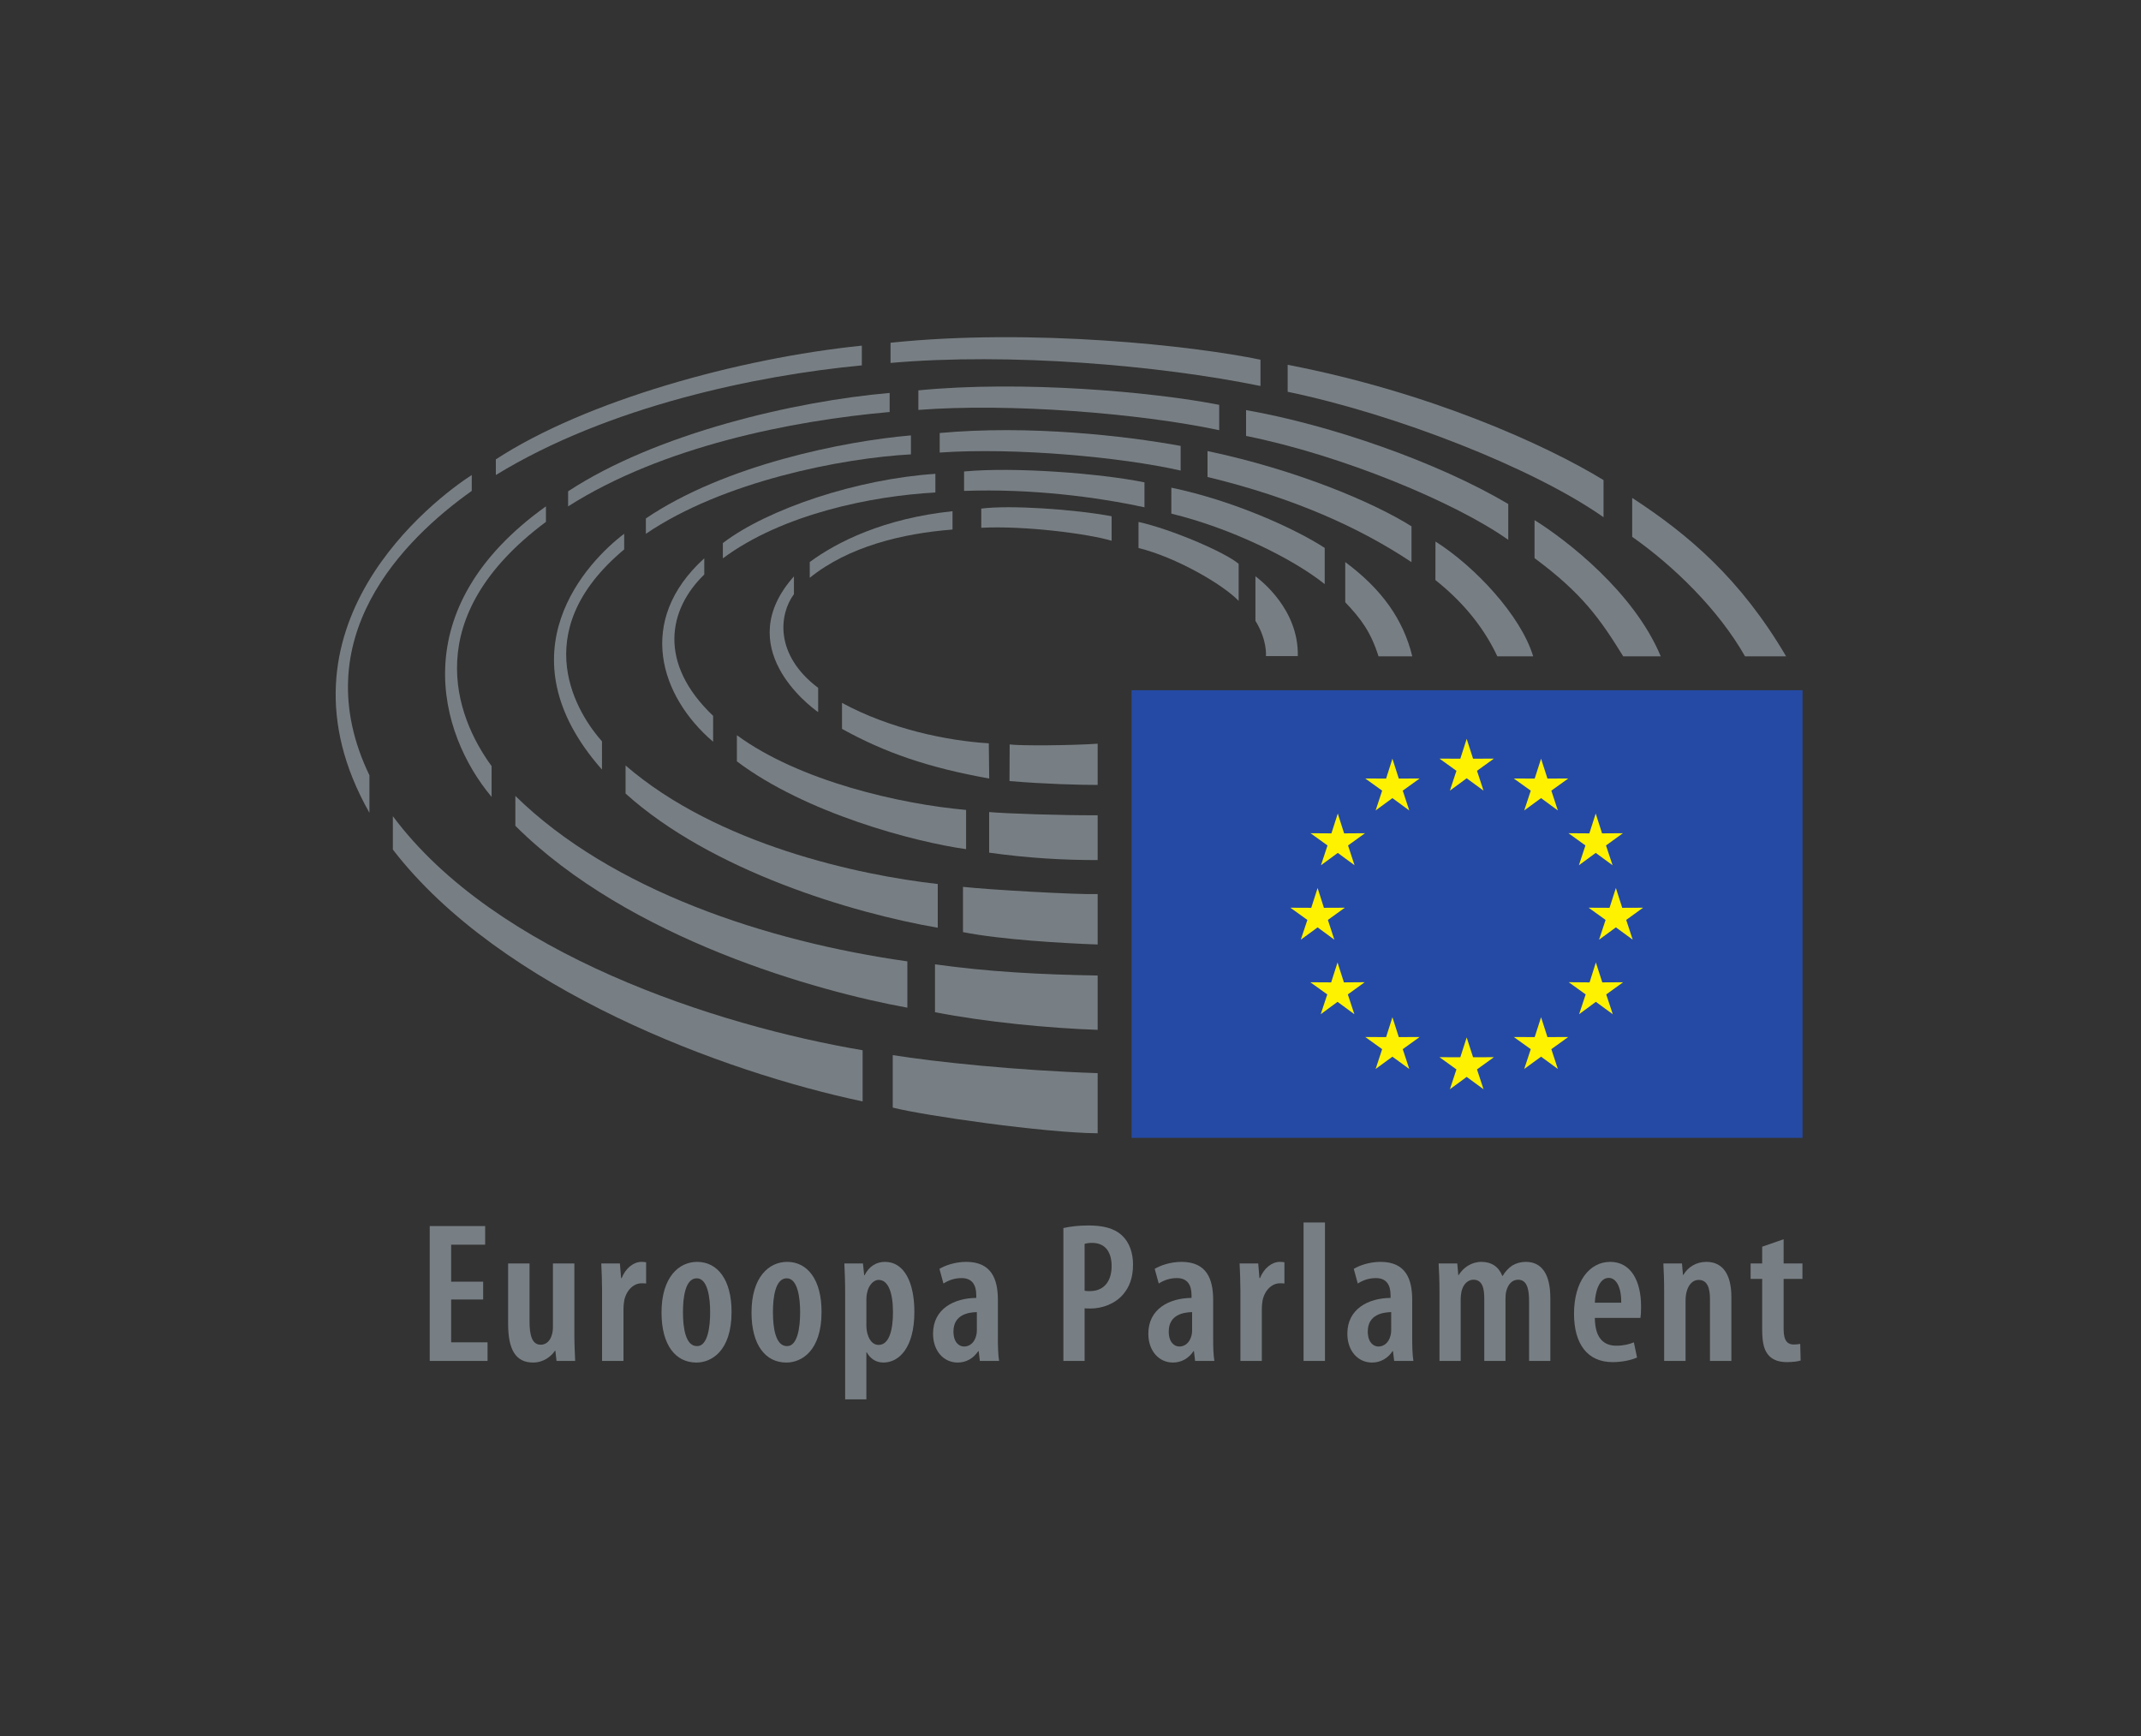
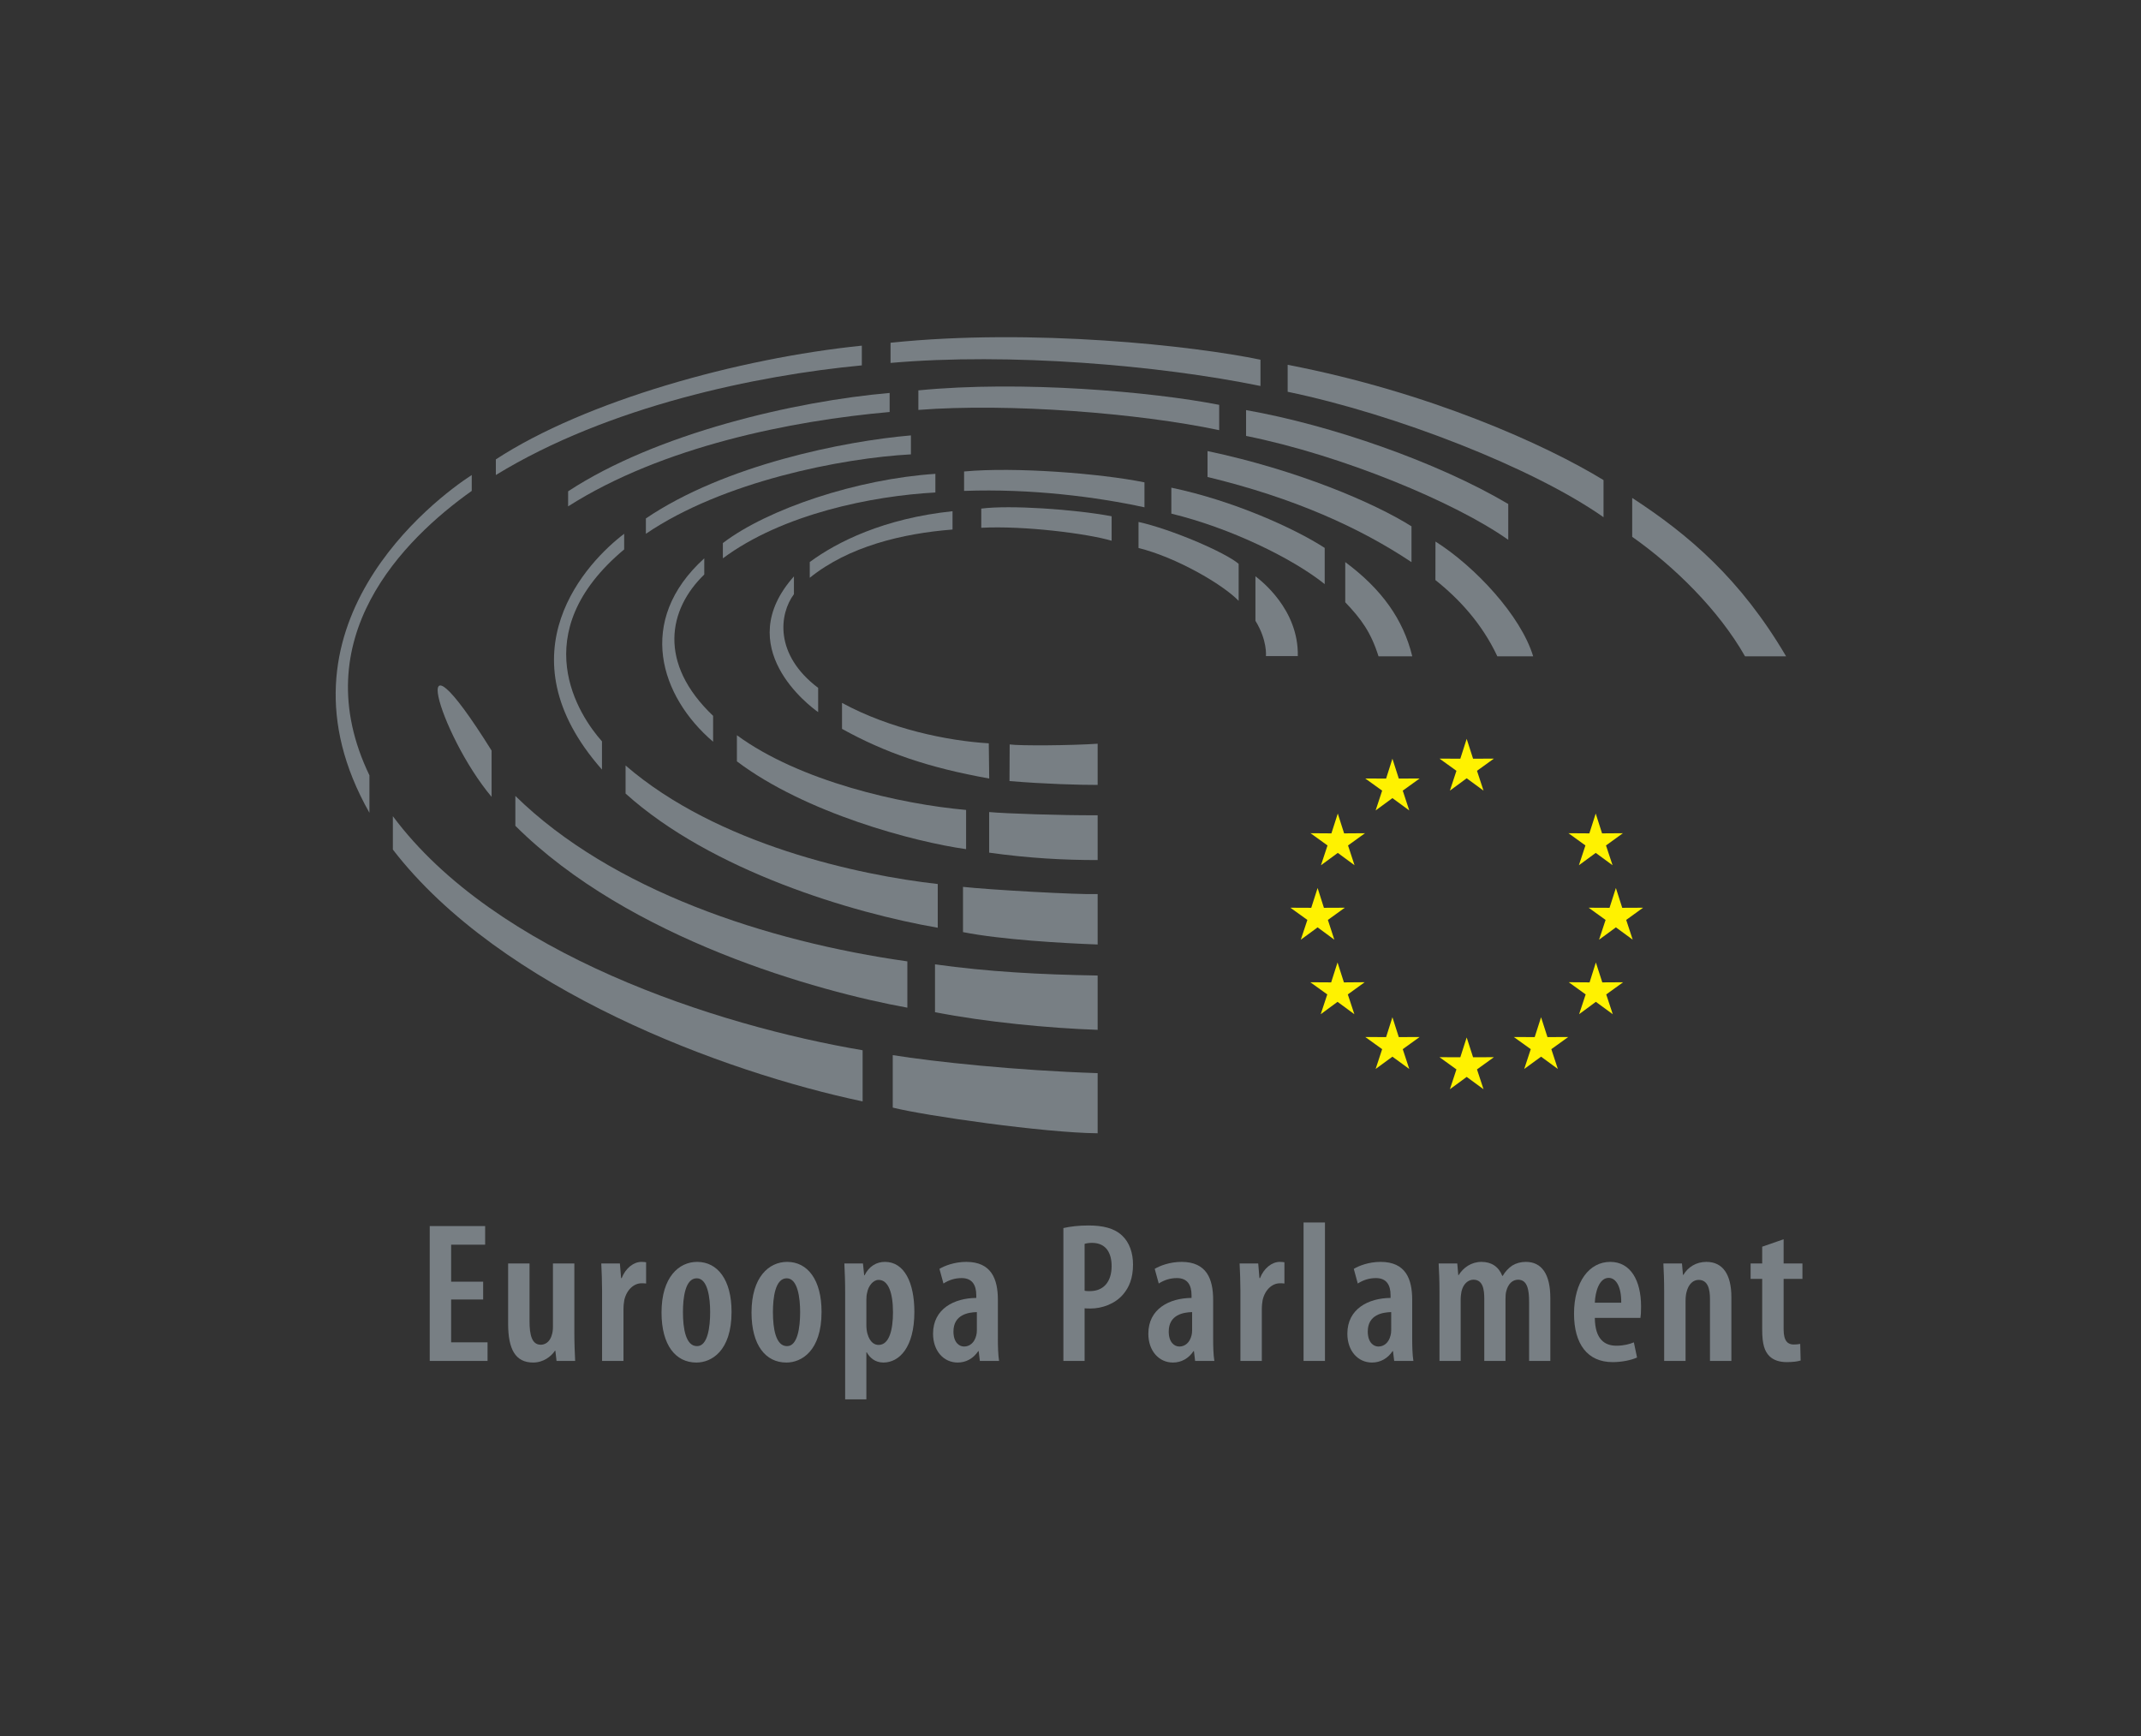
<svg xmlns="http://www.w3.org/2000/svg" xmlns:ns1="http://sodipodi.sourceforge.net/DTD/sodipodi-0.dtd" xmlns:ns2="http://www.inkscape.org/namespaces/inkscape" version="1.1" id="svg2" width="241.107" height="195.533" viewBox="0 0 241.107 195.533" ns1:docname="EP logo CMYK_ET.eps">
  <rect x="0" y="0" width="241.107" height="195.533" fill="#333333" stroke="none" />
  <defs id="defs6" />
  <g id="g8" ns2:groupmode="layer" ns2:label="ink_ext_XXXXXX" transform="matrix(1.333,0,0,-1.333,0,195.533)">
    <g id="g10" transform="scale(0.1)">
      <path d="m 408.18,369.059 h -27.051 v -36.18 h 30.769 v -15.707 h -48.851 v 113.949 h 46.82 v -15.723 h -28.738 v -31.296 h 27.051 v -15.043" style="fill:#787f84;fill-opacity:1;fill-rule:nonzero;stroke:none" id="path12" />
      <path d="m 485.219,341.18 c 0,-8.942 0.344,-17.071 0.683,-24.008 h -15.726 l -1.004,8.617 h -0.344 c -3.215,-4.879 -9.805,-9.969 -18.437,-9.969 -15.032,0 -21.114,11.321 -21.114,32.801 V 399.5 h 18.078 v -48.68 c 0,-11.832 2.032,-19.949 9.469,-19.949 5.578,0 8.449,4.738 9.297,8.117 0.688,1.852 1.02,4.383 1.02,7.094 V 399.5 h 18.078 v -58.32" style="fill:#787f84;fill-opacity:1;fill-rule:nonzero;stroke:none" id="path14" />
      <path d="m 508.648,376.328 c 0,7.613 -0.332,16.242 -0.675,23.172 h 15.722 l 1.016,-12.34 h 0.508 c 3.215,8.27 9.976,13.692 16.734,13.692 1.692,0 2.695,-0.153 3.887,-0.332 v -17.942 c -1.192,0.184 -2.363,0.184 -3.887,0.184 -6.25,0 -12.504,-5.242 -14.535,-14.192 -0.344,-1.879 -0.684,-4.742 -0.684,-7.781 v -43.617 h -18.086 v 59.156" style="fill:#787f84;fill-opacity:1;fill-rule:nonzero;stroke:none" id="path16" />
      <path d="m 588.961,329.691 c 8.953,0 10.984,16.231 10.984,28.739 0,11.968 -2.031,28.558 -11.316,28.558 -9.813,0 -11.664,-16.59 -11.664,-28.558 0,-13.871 2.359,-28.739 11.82,-28.739 z m -0.684,-13.871 c -17.41,0 -29.41,14.539 -29.41,42.262 0,29.93 14.719,42.77 30.094,42.77 17.234,0 29.07,-15.051 29.07,-42.243 0,-33.32 -17.246,-42.789 -29.578,-42.789 h -0.176" style="fill:#787f84;fill-opacity:1;fill-rule:nonzero;stroke:none" id="path18" />
      <path d="m 664.988,329.691 c 8.957,0 10.981,16.231 10.981,28.739 0,11.968 -2.024,28.558 -11.321,28.558 -9.812,0 -11.66,-16.59 -11.66,-28.558 0,-13.871 2.356,-28.739 11.825,-28.739 z m -0.679,-13.871 c -17.414,0 -29.411,14.539 -29.411,42.262 0,29.93 14.704,42.77 30.09,42.77 17.239,0 29.075,-15.051 29.075,-42.243 0,-33.32 -17.247,-42.789 -29.59,-42.789 h -0.164" style="fill:#787f84;fill-opacity:1;fill-rule:nonzero;stroke:none" id="path20" />
      <path d="m 731.93,347.27 c 0,-2.532 0.34,-5.071 0.84,-6.93 2.207,-7.949 6.425,-9.641 9.472,-9.641 9.121,0 12.168,13.02 12.168,27.551 0,16.391 -3.887,27.391 -12.168,27.391 -4.562,0 -8.625,-5.09 -9.629,-10.672 -0.519,-1.84 -0.683,-3.86 -0.683,-6.078 z m -17.922,26.359 c 0,11.18 -0.34,18.941 -0.672,25.871 h 15.711 l 1.027,-9.98 h 0.332 c 3.887,7.789 10.145,11.332 17.246,11.332 16.379,0 24.828,-17.582 24.828,-42.243 0,-30.109 -12.832,-42.789 -26.187,-42.789 -7.266,0 -11.668,4.391 -14.023,8.621 h -0.34 v -39.722 h -17.922 v 88.91" style="fill:#787f84;fill-opacity:1;fill-rule:nonzero;stroke:none" id="path22" />
      <path d="m 825.27,358.43 c -7.09,-0.18 -19.774,-2.051 -19.774,-16.41 0,-9.301 4.899,-12.68 8.973,-12.68 4.558,0 8.777,3.051 10.312,9.469 0.321,1.191 0.489,2.73 0.489,4.222 z m 17.761,-22.489 c 0,-6.429 0.168,-13.371 1.008,-18.769 h -16.23 l -1.008,8.297 h -0.34 c -4.219,-6.27 -10.313,-9.649 -17.422,-9.649 -11.82,0 -20.777,9.809 -20.777,24.36 0,21.101 17.922,30.082 36.519,30.218 v 2.211 c 0,8.629 -3.39,14.551 -12.355,14.551 -5.903,0 -10.817,-1.699 -15.375,-4.582 l -3.379,12.363 c 4.055,2.528 12.676,5.911 22.633,5.911 21.316,0 26.726,-14.551 26.726,-32.114 v -32.797" style="fill:#787f84;fill-opacity:1;fill-rule:nonzero;stroke:none" id="path24" />
      <path d="m 916.293,376.512 c 1.359,-0.364 2.551,-0.364 4.395,-0.364 11.835,0 18.429,8.133 18.429,21.161 0,10.621 -4.387,19.601 -16.562,19.601 -2.539,0 -4.727,-0.328 -6.262,-0.851 z m -17.918,52.918 c 5.75,1.332 13.172,2.179 21.133,2.179 12.012,0 21.805,-2.179 28.562,-8.621 6.094,-5.75 9.121,-14.527 9.121,-24.347 0,-11.481 -3.203,-19.27 -8.445,-25.34 -6.758,-7.949 -17.746,-11.84 -27.383,-11.84 -1.855,0 -3.371,0 -5.07,0.168 V 317.172 H 898.375 V 429.43" style="fill:#787f84;fill-opacity:1;fill-rule:nonzero;stroke:none" id="path26" />
      <path d="m 1007.12,358.43 c -7.08,-0.18 -19.753,-2.051 -19.753,-16.41 0,-9.301 4.895,-12.68 8.965,-12.68 4.558,0 8.768,3.051 10.308,9.469 0.32,1.191 0.48,2.73 0.48,4.222 z m 17.77,-22.489 c 0,-6.429 0.16,-13.371 1.02,-18.769 h -16.25 l -1,8.297 h -0.34 c -4.22,-6.27 -10.316,-9.649 -17.418,-9.649 -11.824,0 -20.769,9.809 -20.769,24.36 0,21.101 17.91,30.082 36.507,30.218 v 2.211 c 0,8.629 -3.38,14.551 -12.347,14.551 -5.898,0 -10.813,-1.699 -15.371,-4.582 l -3.391,12.363 c 4.063,2.528 12.676,5.911 22.649,5.911 21.3,0 26.71,-14.551 26.71,-32.114 v -32.797" style="fill:#787f84;fill-opacity:1;fill-rule:nonzero;stroke:none" id="path28" />
      <path d="m 1047.93,376.328 c 0,7.613 -0.35,16.242 -0.68,23.172 h 15.72 l 1.03,-12.34 h 0.49 c 3.21,8.27 9.99,13.692 16.75,13.692 1.68,0 2.69,-0.153 3.87,-0.332 v -17.942 c -1.18,0.184 -2.34,0.184 -3.87,0.184 -6.27,0 -12.51,-5.242 -14.54,-14.192 -0.34,-1.879 -0.69,-4.742 -0.69,-7.781 v -43.617 h -18.08 v 59.156" style="fill:#787f84;fill-opacity:1;fill-rule:nonzero;stroke:none" id="path30" />
      <path d="m 1101.27,434.141 h 18.08 V 317.172 h -18.08 v 116.969" style="fill:#787f84;fill-opacity:1;fill-rule:nonzero;stroke:none" id="path32" />
      <path d="m 1175.31,358.43 c -7.1,-0.18 -19.79,-2.051 -19.79,-16.41 0,-9.301 4.91,-12.68 8.95,-12.68 4.57,0 8.81,3.051 10.31,9.469 0.35,1.191 0.53,2.73 0.53,4.222 z m 17.74,-22.489 c 0,-6.429 0.18,-13.371 1.01,-18.769 h -16.22 l -1.02,8.297 h -0.32 c -4.24,-6.27 -10.31,-9.649 -17.43,-9.649 -11.84,0 -20.8,9.809 -20.8,24.36 0,21.101 17.93,30.082 36.51,30.218 v 2.211 c 0,8.629 -3.37,14.551 -12.32,14.551 -5.93,0 -10.82,-1.699 -15.39,-4.582 l -3.37,12.363 c 4.04,2.528 12.66,5.911 22.63,5.911 21.32,0 26.72,-14.551 26.72,-32.114 v -32.797" style="fill:#787f84;fill-opacity:1;fill-rule:nonzero;stroke:none" id="path34" />
      <path d="m 1216.1,376.328 c 0,9.313 -0.35,15.891 -0.7,23.172 h 15.73 l 0.85,-9.82 h 0.32 c 3.89,6.269 10.65,11.172 19.28,11.172 8.45,0 14.55,-4.071 17.58,-11.832 h 0.35 c 2.02,3.55 5.05,6.75 8.11,8.769 3.39,2.051 7.25,3.063 11.49,3.063 13.19,0 20.63,-10.141 20.63,-30.454 v -53.226 h -17.93 v 49.859 c 0,9.981 -1.35,18.77 -9.29,18.77 -4.73,0 -8.45,-3.539 -9.99,-9.653 -0.49,-1.66 -0.66,-4.027 -0.66,-6.578 v -52.398 h -17.93 v 52.738 c 0,7.262 -1.02,15.891 -9.12,15.891 -4.41,0 -8.63,-3.371 -10.14,-9.969 -0.33,-1.863 -0.68,-4.242 -0.68,-6.602 v -52.058 h -17.9 v 59.156" style="fill:#787f84;fill-opacity:1;fill-rule:nonzero;stroke:none" id="path36" />
      <path d="m 1369.64,366.371 c 0.18,13.168 -4.22,20.969 -10.63,20.969 -7.78,0 -11.32,-11.36 -11.67,-20.969 z m -22.3,-12.851 c 0.17,-18.43 8.62,-23.489 18.26,-23.489 6.07,0 11.15,1.34 14.71,2.848 l 2.7,-12.828 c -5.25,-2.36 -13.19,-3.879 -20.62,-3.879 -21.3,0 -32.62,15.367 -32.62,40.887 0,27.222 13.01,43.793 30.59,43.793 17.24,0 26.04,-15.731 26.04,-37.68 0,-4.742 -0.17,-7.461 -0.52,-9.652 h -38.54" style="fill:#787f84;fill-opacity:1;fill-rule:nonzero;stroke:none" id="path38" />
      <path d="m 1405.91,376.328 c 0,9.313 -0.32,15.891 -0.66,23.172 h 15.71 l 0.84,-9.641 h 0.35 c 3.89,6.602 10.82,10.993 19.45,10.993 13.85,0 21.1,-10.641 21.1,-29.743 v -53.937 h -18.08 v 52.226 c 0,8.301 -1.67,16.243 -9.61,16.243 -4.41,0 -8.47,-3.379 -10.16,-10.153 -0.5,-1.699 -0.85,-4.379 -0.85,-7.449 v -50.867 h -18.09 v 59.156" style="fill:#787f84;fill-opacity:1;fill-rule:nonzero;stroke:none" id="path40" />
      <path d="M 1506.84,419.961 V 399.5 h 15.89 v -13.031 h -15.89 v -42.75 c 0,-10.137 3.88,-12.668 8.44,-12.668 2.02,0 3.74,0.168 5.57,0.488 l 0.36,-14.019 c -2.72,-0.848 -6.76,-1.348 -11.84,-1.348 -5.75,0 -10.99,1.519 -14.54,5.058 -4.05,4.059 -6.1,9.989 -6.1,22.321 v 42.918 h -9.79 V 399.5 h 9.79 v 14.18 l 18.11,6.281" style="fill:#787f84;fill-opacity:1;fill-rule:nonzero;stroke:none" id="path42" />
-       <path d="M 1522.79,505.637 V 883.785 H 955.961 V 505.637 h 566.829" style="fill:#254aa5;fill-opacity:1;fill-rule:nonzero;stroke:none" id="path44" />
      <path d="m 1239.08,842.688 5.4,-16.766 17.6,0.078 -14.29,-10.289 5.52,-16.758 -14.23,10.438 -14.18,-10.438 5.52,16.758 -14.31,10.289 17.59,-0.078 5.38,16.766" style="fill:#fff200;fill-opacity:1;fill-rule:nonzero;stroke:none" id="path46" />
      <path d="m 1239.08,590.434 5.4,-16.719 17.6,0.055 -14.29,-10.309 5.52,-16.762 -14.23,10.41 -14.18,-10.41 5.52,16.762 -14.31,10.309 17.59,-0.055 5.38,16.719" style="fill:#fff200;fill-opacity:1;fill-rule:nonzero;stroke:none" id="path48" />
      <path d="m 1176.34,825.922 5.38,-16.766 17.6,0.039 -14.25,-10.254 5.5,-16.726 -14.23,10.41 -14.18,-10.41 5.5,16.726 -14.25,10.254 17.6,-0.039 5.33,16.766" style="fill:#fff200;fill-opacity:1;fill-rule:nonzero;stroke:none" id="path50" />
      <path d="m 1130.18,779.605 5.35,-16.753 17.63,0.121 -14.32,-10.325 5.49,-16.718 -14.15,10.422 -14.2,-10.422 5.52,16.718 -14.34,10.325 17.64,-0.121 5.38,16.753" style="fill:#fff200;fill-opacity:1;fill-rule:nonzero;stroke:none" id="path52" />
      <path d="m 1113.14,716.684 5.33,-16.719 17.65,0.078 -14.3,-10.316 5.45,-16.7 -14.13,10.422 -14.2,-10.422 5.55,16.7 -14.35,10.316 17.63,-0.078 5.37,16.719" style="fill:#fff200;fill-opacity:1;fill-rule:nonzero;stroke:none" id="path54" />
      <path d="m 1129.97,653.801 5.4,-16.836 17.55,0.144 -14.26,-10.308 5.53,-16.723 -14.22,10.449 -14.2,-10.449 5.53,16.723 -14.3,10.269 17.59,-0.105 5.38,16.836" style="fill:#fff200;fill-opacity:1;fill-rule:nonzero;stroke:none" id="path56" />
      <path d="m 1176.34,607.52 5.38,-16.778 17.6,0.078 -14.25,-10.269 5.5,-16.731 -14.23,10.379 -14.18,-10.379 5.5,16.731 -14.25,10.269 17.6,-0.078 5.33,16.778" style="fill:#fff200;fill-opacity:1;fill-rule:nonzero;stroke:none" id="path58" />
-       <path d="m 1301.92,825.922 -5.38,-16.766 -17.65,0.039 14.32,-10.254 -5.52,-16.726 14.23,10.41 14.17,-10.41 -5.49,16.726 14.27,10.254 -17.55,-0.039 -5.4,16.766" style="fill:#fff200;fill-opacity:1;fill-rule:nonzero;stroke:none" id="path60" />
      <path d="m 1348.09,779.605 -5.37,-16.753 -17.62,0.121 14.29,-10.325 -5.51,-16.718 14.21,10.422 14.23,-10.422 -5.54,16.718 14.27,10.325 -17.6,-0.121 -5.36,16.753" style="fill:#fff200;fill-opacity:1;fill-rule:nonzero;stroke:none" id="path62" />
      <path d="m 1365.13,716.684 -5.37,-16.719 -17.65,0.078 14.32,-10.316 -5.52,-16.7 14.22,10.422 14.21,-10.422 -5.5,16.7 14.25,10.316 -17.6,-0.078 -5.36,16.719" style="fill:#fff200;fill-opacity:1;fill-rule:nonzero;stroke:none" id="path64" />
      <path d="m 1348.21,653.801 -5.3,-16.836 -17.62,0.144 14.3,-10.308 -5.53,-16.723 14.15,10.449 14.28,-10.449 -5.52,16.723 14.28,10.269 -17.61,-0.105 -5.43,16.836" style="fill:#fff200;fill-opacity:1;fill-rule:nonzero;stroke:none" id="path66" />
      <path d="m 1301.92,607.52 -5.38,-16.778 -17.65,0.078 14.32,-10.269 -5.52,-16.731 14.23,10.379 14.17,-10.379 -5.49,16.731 14.27,10.269 -17.55,-0.078 -5.4,16.778" style="fill:#fff200;fill-opacity:1;fill-rule:nonzero;stroke:none" id="path68" />
      <path d="m 1046.43,959.277 v 31.278 c -11.41,9.745 -56.856,29.255 -84.59,35.385 v -22.02 c 31.699,-7.783 71.21,-30.705 84.59,-44.643" style="fill:#787f84;fill-opacity:1;fill-rule:nonzero;stroke:none" id="path70" />
      <path d="m 1069.48,912.605 h 26.93 c 0.8,39.461 -31.23,63.891 -35.8,67.43 v -37.601 c 10.27,-16.668 8.87,-29.829 8.87,-29.829" style="fill:#787f84;fill-opacity:1;fill-rule:nonzero;stroke:none" id="path72" />
      <path d="M 1136.49,992.031 V 958.09 c 13.53,-14.172 21.66,-25.266 28.1,-45.649 h 28.52 c -7.62,31.164 -25.74,56.633 -56.62,79.59" style="fill:#787f84;fill-opacity:1;fill-rule:nonzero;stroke:none" id="path74" />
      <path d="m 1119.13,973.422 v 30.588 c -26.16,16.92 -77.89,40.1 -129.556,50.88 v -21.93 C 1039.22,1020.93 1092,995.195 1119.13,973.422" style="fill:#787f84;fill-opacity:1;fill-rule:nonzero;stroke:none" id="path76" />
      <path d="m 1192.45,991.984 v 30.266 c -31.41,19.79 -96.04,47.46 -172.31,63.56 v -21.89 c 73.24,-17.7 128.83,-42.94 172.31,-71.936" style="fill:#787f84;fill-opacity:1;fill-rule:nonzero;stroke:none" id="path78" />
      <path d="m 1212.72,1009.37 c -0.02,0.02 -0.06,-32.542 -0.06,-32.542 20.02,-15.898 39.4,-36.832 52.31,-64.387 h 30.27 c -10.37,34.289 -49.12,75.852 -82.52,96.929" style="fill:#787f84;fill-opacity:1;fill-rule:nonzero;stroke:none" id="path80" />
      <path d="m 1274.2,1010.82 v 30.28 c -60.03,35.51 -150.02,66.73 -221.5,79.32 v -21.82 c 80.72,-16.2 176.88,-56.09 221.5,-87.78" style="fill:#787f84;fill-opacity:1;fill-rule:nonzero;stroke:none" id="path82" />
-       <path d="m 1371.31,912.441 h 31.7 c -22.79,54.606 -79.92,98.379 -106.6,115.039 v -32.117 c 40.41,-29.929 55.35,-51.328 74.9,-82.922" style="fill:#787f84;fill-opacity:1;fill-rule:nonzero;stroke:none" id="path84" />
      <path d="m 1354.69,1029.94 v 31.36 c -48.63,29.76 -147.03,74.3 -266.85,97.38 v -22.78 c 91.17,-18.94 207.4,-64.17 266.85,-105.96" style="fill:#787f84;fill-opacity:1;fill-rule:nonzero;stroke:none" id="path86" />
      <path d="m 1474.22,912.441 h 34.69 c -38.46,65.438 -82.46,102.859 -130,133.779 v -32.86 c 35.24,-24.747 72.99,-61.637 95.31,-100.919" style="fill:#787f84;fill-opacity:1;fill-rule:nonzero;stroke:none" id="path88" />
      <path d="m 939.125,1010.06 v 20.68 c -31.191,5.87 -86.035,9.61 -110.137,6.47 v -16.2 c 36.192,1.88 89.473,-4.85 110.137,-10.95" style="fill:#787f84;fill-opacity:1;fill-rule:nonzero;stroke:none" id="path90" />
      <path d="M 804.711,1019.53 V 1035 c -57.91,-6.05 -97.633,-25.95 -120.609,-42.922 v -13.312 c 32.808,26.484 78.261,37.444 120.609,40.764" style="fill:#787f84;fill-opacity:1;fill-rule:nonzero;stroke:none" id="path92" />
      <path d="m 670.719,964.887 0.004,15.054 c -53.274,-59.847 13.379,-109.695 20.468,-114.656 v 20.469 c -37.253,28.152 -32.878,62.476 -20.472,79.133" style="fill:#787f84;fill-opacity:1;fill-rule:nonzero;stroke:none" id="path94" />
      <path d="m 711.355,873.066 v -21.941 c 36.172,-20.02 72.583,-32.676 124.352,-41.953 l -0.371,29.746 c -35.176,2.129 -83.551,12.168 -123.981,34.148" style="fill:#787f84;fill-opacity:1;fill-rule:nonzero;stroke:none" id="path96" />
      <path d="m 852.992,837.98 -0.156,-30.937 c 30.293,-2.52 58.887,-3.281 74.473,-3.262 v 34.805 c -22.989,-1.543 -65.606,-1.836 -74.317,-0.606" style="fill:#787f84;fill-opacity:1;fill-rule:nonzero;stroke:none" id="path98" />
      <path d="m 966.859,1038.29 v 21.1 c -37.285,7.55 -109.57,13.18 -152.382,9.18 v -16.41 c 56.503,2.09 112.402,-5.14 152.382,-13.87" style="fill:#787f84;fill-opacity:1;fill-rule:nonzero;stroke:none" id="path100" />
      <path d="m 816.176,749.516 v 33.125 c -55.446,4.91 -140.688,24.265 -193.625,63.125 v -22.09 c 58.051,-43.781 149.867,-68.059 193.625,-74.16" style="fill:#787f84;fill-opacity:1;fill-rule:nonzero;stroke:none" id="path102" />
      <path d="m 602.449,840.258 v 21.875 c -46.969,44.668 -37.801,90.105 -7.469,119.383 v 13.679 c -58.3,-52.941 -36.945,-117.019 7.469,-154.937" style="fill:#787f84;fill-opacity:1;fill-rule:nonzero;stroke:none" id="path104" />
      <path d="m 835.668,780.859 v -34.296 c 33.73,-4.735 63.008,-6.266 91.641,-6.266 v 37.848 c -30.879,-0.165 -77.95,1.437 -91.641,2.714" style="fill:#787f84;fill-opacity:1;fill-rule:nonzero;stroke:none" id="path106" />
      <path d="m 610.691,1008.09 v -12.895 c 50.524,37.595 126.282,52.745 179.536,55.625 v 15.75 c -65.95,-4.3 -141.707,-29.58 -179.536,-58.48" style="fill:#787f84;fill-opacity:1;fill-rule:nonzero;stroke:none" id="path108" />
      <path d="M 528.496,820.195 V 796.496 C 600.969,731.145 720.199,695.559 792.23,683.129 v 36.934 c -66.371,7.441 -186.296,33.171 -263.734,100.132" style="fill:#787f84;fill-opacity:1;fill-rule:nonzero;stroke:none" id="path110" />
-       <path d="m 997.426,1069.35 v 20.82 c -46.836,8.52 -127.774,17.82 -203.555,10.89 v -16.5 c 63.711,4.44 153.613,-3.85 203.555,-15.21" style="fill:#787f84;fill-opacity:1;fill-rule:nonzero;stroke:none" id="path112" />
      <path d="m 813.559,717.656 v -38.218 c 32.129,-6.418 84.961,-9.418 113.75,-10.461 v 42.586 c -17.149,-0.602 -92.344,3.71 -113.75,6.093" style="fill:#787f84;fill-opacity:1;fill-rule:nonzero;stroke:none" id="path114" />
      <path d="m 769.563,1083.03 v 16.02 c -56.34,-4.84 -157.079,-24.91 -223.911,-70.14 v -12.98 c 65.039,44.29 165.703,63.95 223.911,67.1" style="fill:#787f84;fill-opacity:1;fill-rule:nonzero;stroke:none" id="path116" />
      <path d="m 527.313,1002.73 v 13.2 C 496.742,992.875 421.773,915.129 508.555,816.73 v 23.868 c -19.285,21.562 -65.852,91.406 18.758,162.132" style="fill:#787f84;fill-opacity:1;fill-rule:nonzero;stroke:none" id="path118" />
      <path d="m 1029.99,1103.48 v 21.38 c -56.724,11.13 -167.232,20.76 -254.131,12.23 v -16.51 c 76.821,5.94 186.079,-2.72 254.131,-17.1" style="fill:#787f84;fill-opacity:1;fill-rule:nonzero;stroke:none" id="path120" />
      <path d="M 789.91,652.188 V 611.77 c 42.77,-8.321 96.051,-13.477 137.399,-14.891 v 45.879 c -49.454,0.84 -92.11,3.191 -137.399,9.43" style="fill:#787f84;fill-opacity:1;fill-rule:nonzero;stroke:none" id="path122" />
      <path d="m 766.555,615.598 v 39.113 C 647.629,671.523 516.582,714.855 435.383,794.465 V 769.23 c 96.199,-95.832 255.785,-140 331.172,-153.632" style="fill:#787f84;fill-opacity:1;fill-rule:nonzero;stroke:none" id="path124" />
      <path d="m 479.949,1051.81 v -12.72 c 79.508,50.6 188.43,72.35 271.633,79.73 v 16.09 c -79.988,-6.93 -197.141,-34.17 -271.633,-83.1" style="fill:#787f84;fill-opacity:1;fill-rule:nonzero;stroke:none" id="path126" />
-       <path d="m 415.313,793.676 v 26.004 c -31.129,42.441 -61.668,126.156 45.898,206.32 v 13.09 C 340.398,952.707 370.512,846.984 415.313,793.676" style="fill:#787f84;fill-opacity:1;fill-rule:nonzero;stroke:none" id="path128" />
+       <path d="m 415.313,793.676 v 26.004 v 13.09 C 340.398,952.707 370.512,846.984 415.313,793.676" style="fill:#787f84;fill-opacity:1;fill-rule:nonzero;stroke:none" id="path128" />
      <path d="M 331.895,777.355 V 749.16 C 423.152,630.793 611.594,561.105 728.762,536.418 v 43.215 c -123.11,20.847 -310.149,81.16 -396.867,197.722" style="fill:#787f84;fill-opacity:1;fill-rule:nonzero;stroke:none" id="path130" />
      <path d="m 1064.87,1140.79 v 22.19 c -56.1,11.72 -192.444,26.84 -312.526,14.34 v -17.05 c 100.394,8.83 227.113,-1.95 312.526,-19.48" style="fill:#787f84;fill-opacity:1;fill-rule:nonzero;stroke:none" id="path132" />
      <path d="m 728.086,1158.2 v 16.66 c -104.203,-10.63 -233.578,-46.67 -309.18,-96.07 v -13.21 c 94.977,58.24 221.02,84.28 309.18,92.62" style="fill:#787f84;fill-opacity:1;fill-rule:nonzero;stroke:none" id="path134" />
      <path d="m 754.211,575.52 v -44.329 c 26.758,-6.804 128.312,-21.336 173.098,-21.699 v 50.805 c -68.36,2.176 -138.161,9.59 -173.098,15.223" style="fill:#787f84;fill-opacity:1;fill-rule:nonzero;stroke:none" id="path136" />
      <path d="m 398.535,1052.16 v 13.42 C 367.953,1045.86 223.145,937.137 312.102,780.246 v 31.641 c -55.641,115.656 29.168,199.583 86.433,240.273" style="fill:#787f84;fill-opacity:1;fill-rule:nonzero;stroke:none" id="path138" />
    </g>
  </g>
</svg>